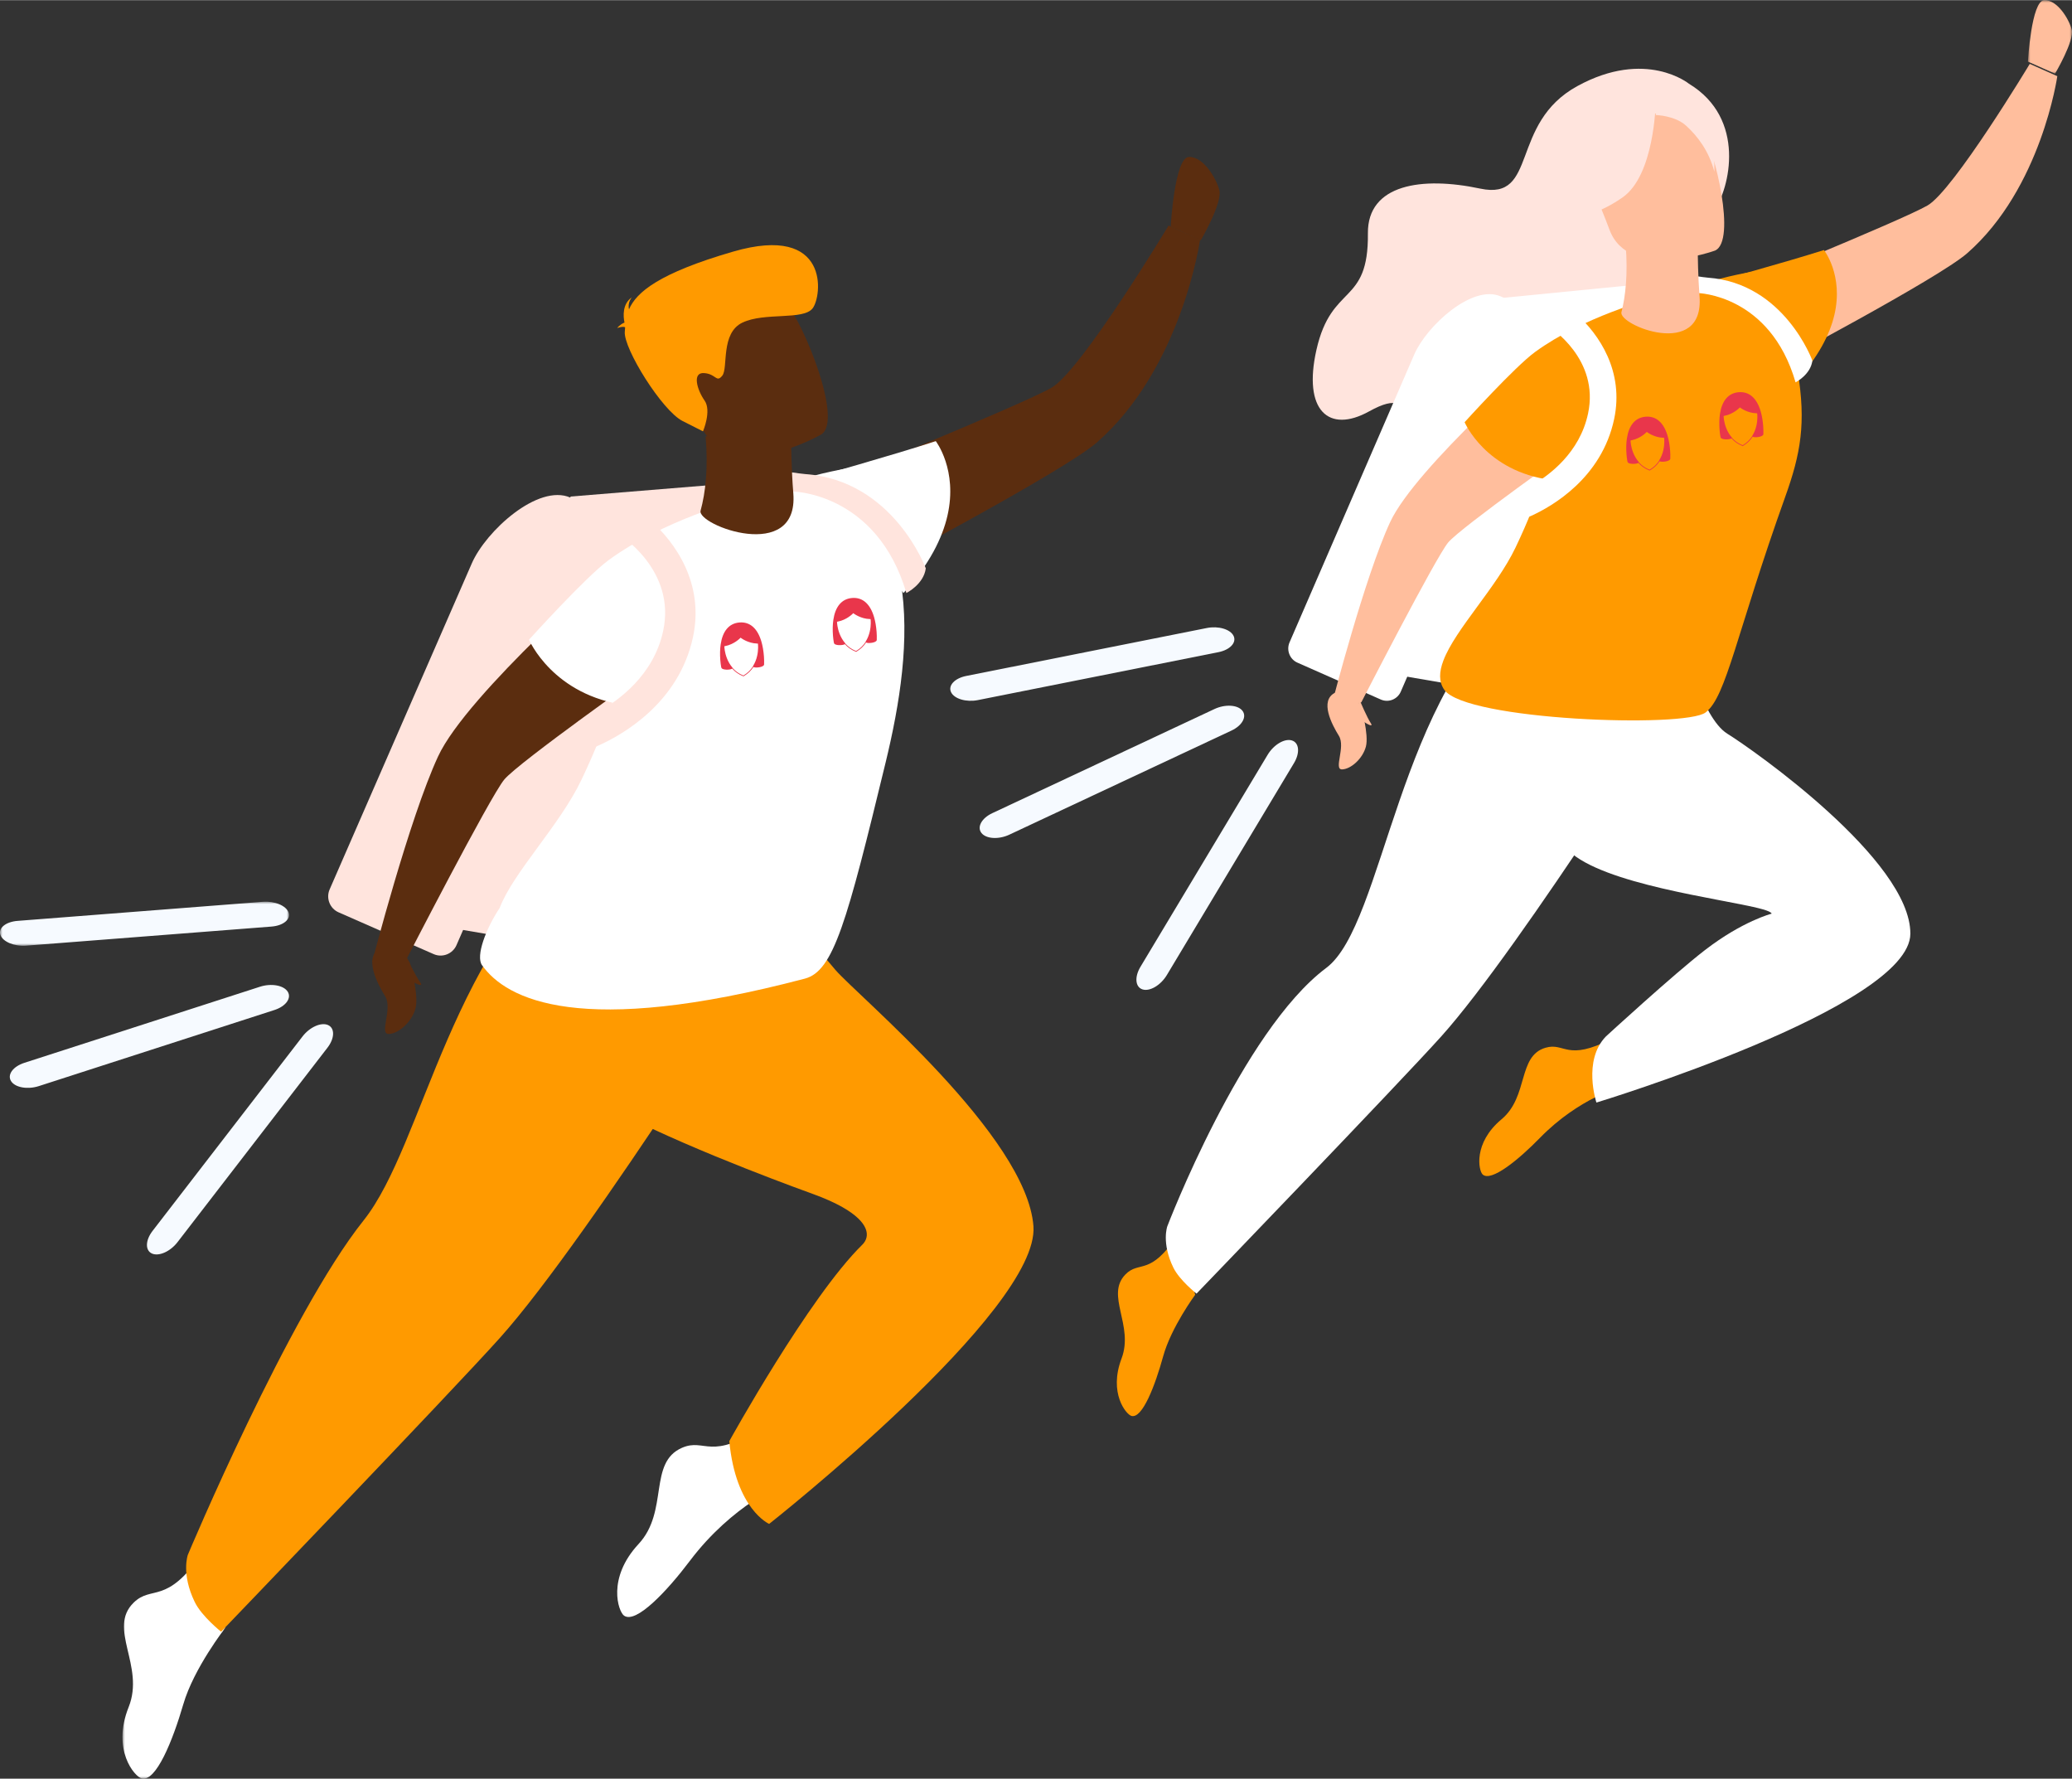
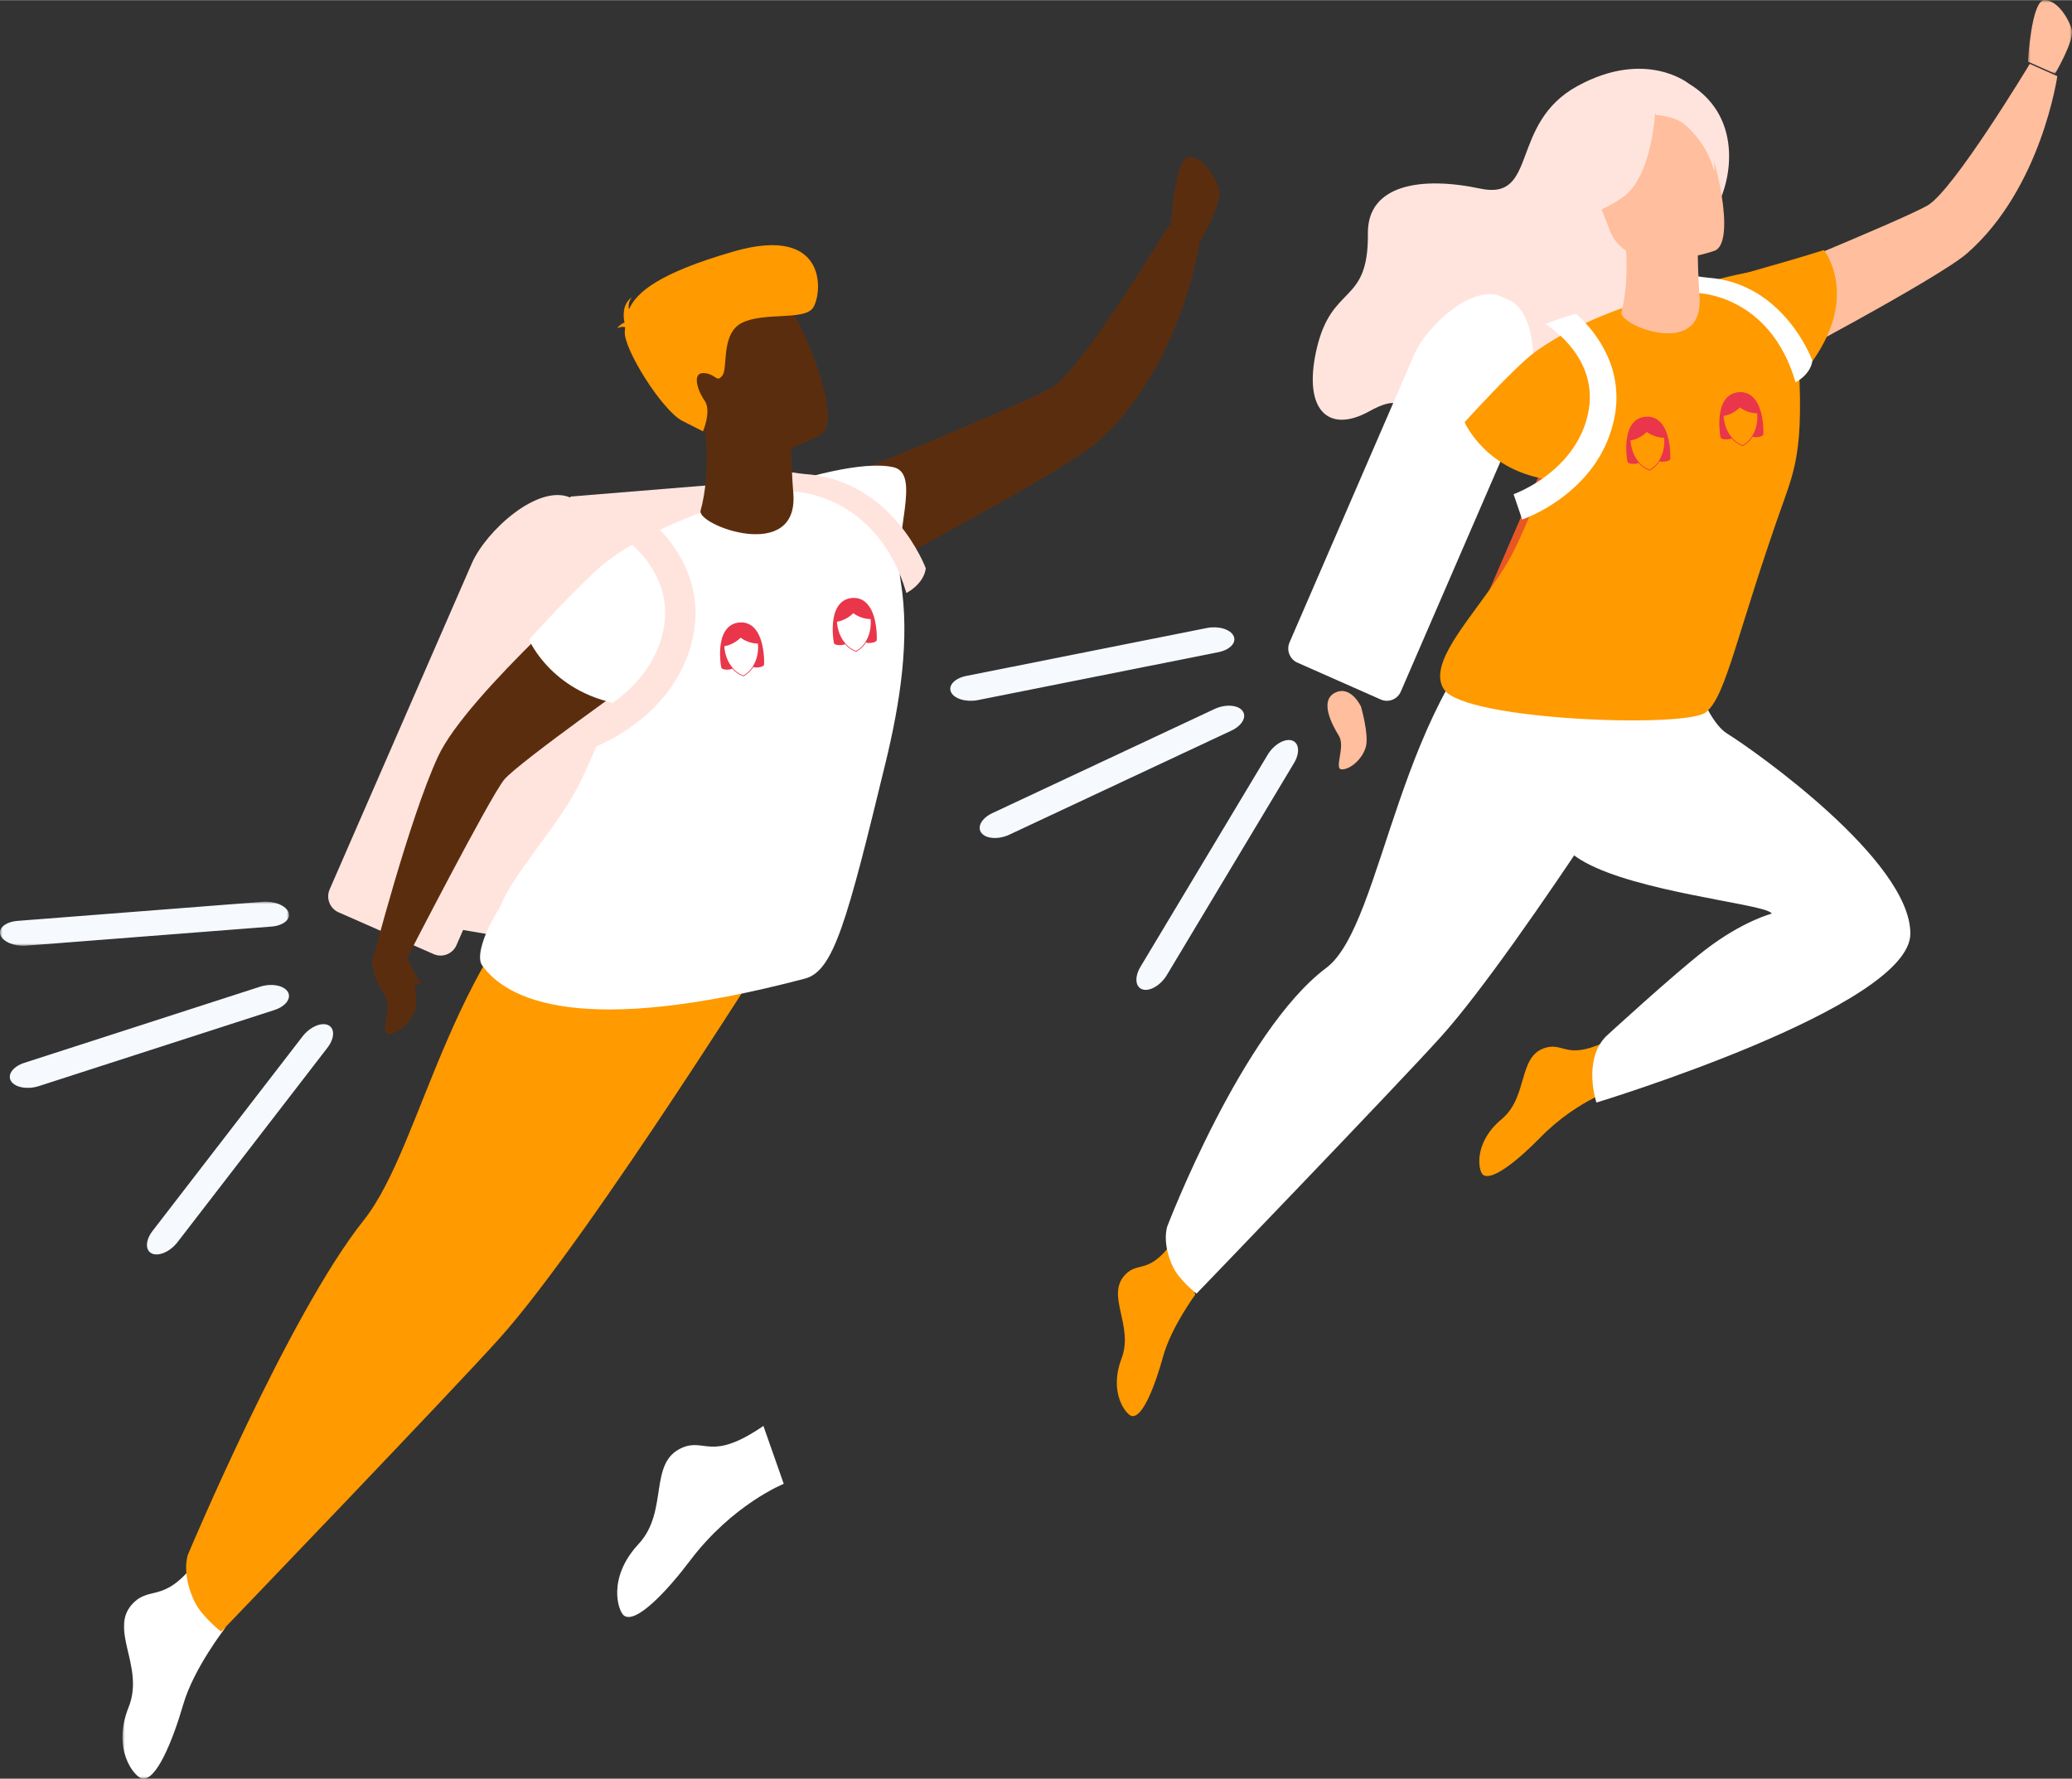
<svg xmlns="http://www.w3.org/2000/svg" xmlns:xlink="http://www.w3.org/1999/xlink" width="360px" height="309px" viewBox="0 0 423 363" version="1.1">
  <rect x="0" y="0" width="423" height="363" fill="#333333" stroke="none" />
  <title>Group 108</title>
  <defs>
    <polygon id="path-1" points="6.63464407e-14 0 9 0 9 15 6.63464407e-14 15" />
    <polygon id="path-3" points="0 0 21 0 21 46 0 46" />
    <polygon id="path-5" points="0 0 59 0 59 9 0 9" />
  </defs>
  <g id="Page-1" stroke="none" stroke-width="1" fill="none" fill-rule="evenodd">
    <g id="HOME-RE" transform="translate(-1063, -900)">
      <g id="Group-108" transform="translate(1063, 900)">
        <path d="M344.805,17.057 C344.805,17.057 336.024,9.876 322.033,17.526 C308.041,25.177 314.106,40.99 302.193,38.459 C290.279,35.927 279.157,37.57 279.258,47.594 C279.408,62.453 271.837,57.666 268.749,71.377 C265.966,83.736 271.246,88.501 279.504,83.928 C291.27,77.413 283.242,91.508 300.967,91.99 C318.692,92.472 338.149,75.147 340.201,64.493 C342.253,53.837 346.575,47.694 349.878,43.05 C353.179,38.405 356.543,24.159 344.805,17.057" id="Fill-1" fill="#FFE4DD" />
        <path d="M315.891,147.739 L298.855,140.205 C297.294,139.514 296.575,137.658 297.259,136.08 L322.719,77.316 C325.249,71.477 334.596,62.908 340.375,65.464 L342.049,66.204 C347.842,68.767 347.958,81.536 345.423,87.389 L319.973,146.126 C319.29,147.703 317.452,148.429 315.891,147.739" id="Fill-3" fill="#E75724" />
-         <polygon id="Fill-5" fill="#FFFFFF" points="306.979 60.74 345 57 304.303 141 283 137.348" />
        <path d="M281.891,142.739 L264.855,135.205 C263.293,134.514 262.575,132.658 263.259,131.08 L288.719,72.316 C291.249,66.477 300.596,57.908 306.375,60.464 L308.049,61.204 C313.842,63.766 313.959,76.536 311.422,82.389 L285.973,141.126 C285.29,142.704 283.453,143.429 281.891,142.739" id="Fill-7" fill="#FFFFFF" />
        <path d="M331,221.773 C331,221.773 322.386,223.998 314.364,232.222 C310.06,236.634 304.393,241.297 302.676,239.668 C301.85,238.884 300.719,233.272 306.533,228.419 C312.11,223.761 309.77,215.483 315.534,213.808 C319.474,212.664 319.806,216.723 328.997,212 L331,221.773 Z" id="Fill-9" fill="#FF9A00" />
        <path d="M390,190.536 C389.964,205.555 325.91,225 325.91,225 C325.91,225 323.055,216.426 327.852,211.503 C327.852,211.503 341.599,198.874 348.059,193.886 C355.75,187.952 361.684,186.444 361.684,186.444 C361.516,185.875 359.049,185.274 355.361,184.536 L355.354,184.538 C343.925,182.257 320.82,178.693 318.444,170.855 C318.227,170.141 318.096,169.365 318.037,168.54 C317.233,157.425 329.819,137.505 329.819,137.505 L343.516,131 C343.516,131 347.362,146.457 352.626,149.712 C357.888,152.962 390.037,175.518 390,190.536" id="Fill-11" fill="#FFFFFF" />
        <path d="M351,60.082 C351,60.082 388.177,44.984 393.508,41.899 C398.837,38.815 414.38,13 414.38,13 L420,15.509 C420,15.509 416.76,38.372 401.606,51.647 C395.689,56.829 361.188,75 361.188,75 L351,60.082 Z" id="Fill-13" fill="#FFBE9D" />
        <path d="M244,264.229 C244,264.229 239.098,270.858 237.462,276.791 C235.825,282.725 233.227,289.561 230.99,288.963 C229.911,288.676 226.29,284.304 228.965,277.242 C231.533,270.466 225.614,264.34 229.752,260.088 C232.579,257.183 234.783,260.58 240.41,252 L244,264.229 Z" id="Fill-15" fill="#FF9A00" />
        <path d="M346,136.686 C346,136.686 310.52,193.377 294.237,211.492 C285.59,221.11 244.267,264 244.267,264 C244.267,264 240.801,261.267 239.545,258.699 C237.078,253.65 238.305,250.262 238.305,250.262 C238.305,250.262 253.538,210.403 270.752,197.52 C282.682,188.593 285.259,140.857 310.88,121.806 C336.501,102.755 346,136.686 346,136.686" id="Fill-17" fill="#FFFFFF" />
-         <path d="M364.467,101.33 C354.466,129.259 352.46,142.154 348.201,145.38 C343.94,148.603 299.278,146.993 294.865,140.769 C293.698,139.12 293.793,137.092 294.666,134.792 L294.668,134.788 C297.088,128.401 305.482,119.922 309.408,111.693 C311.958,106.349 313.75,101.743 314.989,97.765 C321.049,78.299 313.875,73.833 317.547,70.952 C323.978,65.91 355.138,52.933 365.671,55.281 C370.828,56.433 365.604,67.384 366.997,75.778 C368.742,86.317 367.61,92.555 364.467,101.33" id="Fill-19" fill="#FF9A00" />
-         <path d="M315.857,72 C315.857,72 288.986,95.326 283.791,106.541 C278.595,117.755 272,143.318 272,143.318 C272,143.318 272.506,144.857 277.911,143.311 C277.911,143.311 293.079,113.774 295.642,110.691 C298.204,107.607 322,90.774 322,90.774 L315.857,72 Z" id="Fill-21" fill="#FFBE9D" />
+         <path d="M364.467,101.33 C354.466,129.259 352.46,142.154 348.201,145.38 C343.94,148.603 299.278,146.993 294.865,140.769 C293.698,139.12 293.793,137.092 294.666,134.792 L294.668,134.788 C297.088,128.401 305.482,119.922 309.408,111.693 C311.958,106.349 313.75,101.743 314.989,97.765 C321.049,78.299 313.875,73.833 317.547,70.952 C323.978,65.91 355.138,52.933 365.671,55.281 C368.742,86.317 367.61,92.555 364.467,101.33" id="Fill-19" fill="#FF9A00" />
        <path d="M374.487,64.249 C373.572,68.157 371.226,72.902 366.474,78 L350,57.475 C350,57.475 364.414,53.53 372.356,51 C372.356,51 376.397,56.092 374.487,64.249" id="Fill-23" fill="#FF9A00" />
        <path d="M337,61 C337,61 323.308,64.563 313.362,71.822 C309.239,74.831 299,86.136 299,86.136 C299,86.136 303.307,96.226 316.662,97.918 C330.017,99.609 324.483,74.722 324.483,74.722 L337,61 Z" id="Fill-25" fill="#FF9A00" />
        <g id="Group-29" transform="translate(414, 0)">
          <mask id="mask-2" fill="white">
            <use xlink:href="#path-1" />
          </mask>
          <g id="Clip-28" />
          <path d="M6.63464407e-14,12.54 C6.63464407e-14,12.54 0.704,0.138 3.315,0.003 C5.926,-0.132 8.336,3.723 8.938,5.984 C9.541,8.246 5.535,15 5.535,15 L6.63464407e-14,12.54 Z" id="Fill-27" fill="#FFBE9D" mask="url(#mask-2)" />
        </g>
        <path d="M277.847,144.185 C277.847,144.185 279.498,149.897 278.849,152.347 C278.2,154.797 275.801,156.945 273.991,157 C272.181,157.054 274.753,152.435 273.334,150.147 C271.915,147.859 269.32,142.957 272.555,141.35 C275.79,139.743 277.847,144.185 277.847,144.185" id="Fill-30" fill="#FFBE9D" />
-         <path d="M277.631,143 C277.631,143 279.102,146.452 279.864,147.592 C280.626,148.733 277.968,147.229 277.245,146.157 C276.522,145.086 277.631,143 277.631,143" id="Fill-32" fill="#FFBE9D" />
        <path d="M329.528,85.499 C326.98,97.515 316.902,103.286 312.646,105.227 C311.776,105.621 311.151,105.857 310.882,105.955 L310.755,106 L309,100.83 C309.039,100.82 310.448,100.317 312.402,99.216 L312.405,99.215 C316.345,96.993 322.513,92.342 324.205,84.358 C326.545,73.33 316.745,66.88 315.5,66.113 C317.619,65.258 319.759,64.558 321.753,64 C326.502,68.225 331.591,75.781 329.528,85.499" id="Fill-34" fill="#FFFFFF" />
        <path d="M346.606,59.778 C346.606,59.778 361.364,60.063 366.566,78 C366.566,78 369.644,76.443 370,73.563 C370,73.563 364.278,57.767 348.684,56.639 C347.781,56.573 344.05,56 344.05,56 L344,56.867 C344,56.867 344.303,59.03 344.438,59.277 C344.572,59.525 346.606,59.778 346.606,59.778" id="Fill-36" fill="#FFFFFF" />
        <path d="M331.02,63.668 C331.857,60.456 332.355,55.775 331.883,50 L332.709,50.097 L346.602,51.752 C346.602,51.752 346.638,56.219 346.955,60.401 C346.958,60.436 346.961,60.471 346.964,60.505 C347.904,73.379 330.326,66.335 331.02,63.668" id="Fill-38" fill="#FFBE9D" />
        <path d="M350.109,51.112 C350.109,51.112 332.489,57.49 328.558,46.799 C324.628,36.108 319.706,29.73 330.79,25.206 C341.873,20.682 345.57,24.003 347.779,27.263 C349.987,30.522 354.591,49.177 350.109,51.112" id="Fill-40" fill="#FFBE9D" />
        <path d="M338,21.092 C338,21.092 337.755,35.705 331.266,40.244 C324.777,44.783 321,43.938 321,43.938 C321,43.938 324.933,37.4 323.374,29.093 C323.374,29.093 332.392,16.248 338,21.092" id="Fill-42" fill="#FFE4DD" />
        <path d="M338,23.441 C338,23.441 341.915,23.509 344.232,25.628 C346.498,27.699 348.842,30.688 349.988,35 C349.988,35 350.498,24.804 344.854,21.249 C338.87,17.48 338,23.441 338,23.441" id="Fill-44" fill="#FFE4DD" />
        <path d="M160,302.817 C160,302.817 149.546,307 140.838,318.541 C136.166,324.734 129.824,331.461 127.395,329.721 C126.226,328.882 123.867,322.094 130.363,315.104 C136.594,308.398 132.27,298.494 139.235,295.463 C143.994,293.394 145.088,298.383 155.85,291 L160,302.817 Z" id="Fill-46" fill="#FFFFFF" />
-         <path d="M210.978,250.24 C212.252,267.473 157.024,311 157.024,311 C157.024,311 150.209,308.053 148.886,294.111 C148.886,294.111 165.158,264.677 176.029,254.024 C177.765,252.324 177.445,249.439 171.983,246.343 L171.979,246.344 C170.407,245.452 168.41,244.543 165.913,243.641 C165.913,243.641 142.151,235.146 127.285,227.474 C124.467,226.018 121.969,224.592 120.016,223.26 C119.31,222.783 142.258,189.456 142.258,189.456 L157.899,182 C157.899,182 165.095,191.6 170.534,197.91 C175.155,203.27 209.615,231.833 210.978,250.24" id="Fill-48" fill="#FF9A00" />
        <path d="M126.536,199.704 L107.115,191.171 C105.335,190.389 104.516,188.287 105.295,186.5 L134.321,119.949 C137.204,113.337 147.86,103.631 154.448,106.525 L156.356,107.364 C162.96,110.266 163.093,124.727 160.201,131.356 L131.19,197.877 C130.411,199.664 128.316,200.486 126.536,199.704" id="Fill-50" fill="#E75724" />
        <polygon id="Fill-52" fill="#FFE4DD" points="116.489 101.309 157 98 113.421 193 89 188.828" />
        <path d="M88.536,194.704 L69.115,186.171 C67.335,185.389 66.516,183.287 67.295,181.5 L96.32,114.949 C99.204,108.337 109.859,98.631 116.448,101.526 L118.356,102.363 C124.96,105.265 125.093,119.727 122.201,126.356 L93.19,192.877 C92.411,194.664 90.316,195.486 88.536,194.704" id="Fill-54" fill="#FFE4DD" />
        <path d="M166,99.916 C166,99.916 208.565,82.627 214.668,79.095 C220.771,75.562 238.565,46 238.565,46 L245,48.872 C245,48.872 241.291,75.055 223.94,90.257 C217.166,96.191 177.664,117 177.664,117 L166,99.916 Z" id="Fill-56" fill="#5B2D0F" />
        <g id="Group-60" transform="translate(25, 317)">
          <mask id="mask-4" fill="white">
            <use xlink:href="#path-3" />
          </mask>
          <g id="Clip-59" />
          <path d="M21,15.203 C21,15.203 14.566,23.444 12.419,30.822 C10.271,38.199 6.861,46.698 3.924,45.955 C2.508,45.596 -2.244,40.162 1.267,31.381 C4.636,22.958 -3.131,15.343 2.3,10.056 C6.011,6.444 8.904,10.667 16.288,0 L21,15.203 Z" id="Fill-58" fill="#FFFFFF" mask="url(#mask-4)" />
        </g>
        <path d="M161,187.621 C161,187.621 120.592,252.356 102.047,273.041 C92.199,284.024 45.137,333 45.137,333 C45.137,333 41.189,329.879 39.76,326.947 C36.95,321.182 38.347,317.313 38.347,317.313 C38.347,317.313 58.945,268.221 74.219,249.066 C86.728,233.379 91.823,192.384 121.002,170.63 C150.182,148.876 161,187.621 161,187.621" id="Fill-61" fill="#FF9A00" />
        <path d="M180.793,155.619 C172.876,188.242 170.168,198.164 164.322,199.703 C118.467,211.782 103.397,204.001 98.404,196.959 C97.082,195.094 99.195,189.526 102.006,185.285 L102.01,185.28 C104.748,178.054 114.248,168.46 118.691,159.148 C121.577,153.102 123.604,147.891 125.006,143.39 C131.865,121.363 123.746,116.31 127.902,113.05 C135.179,107.345 170.444,92.662 182.364,95.318 C188.201,96.62 182.289,109.013 183.865,118.511 C185.84,130.436 183.705,143.622 180.793,155.619" id="Fill-63" fill="#FFFFFF" />
        <path d="M125.997,115 C125.997,115 95.365,141.566 89.441,154.338 C83.519,167.109 76,196.224 76,196.224 C76,196.224 76.578,197.976 82.738,196.215 C82.738,196.215 100.031,162.576 102.952,159.065 C105.872,155.552 133,136.382 133,136.382 L125.997,115 Z" id="Fill-65" fill="#5B2D0F" />
-         <path d="M193.425,105.212 C192.4,109.699 189.773,115.147 184.452,121 L166,97.434 C166,97.434 182.144,92.906 191.039,90 C191.039,90 195.565,95.847 193.425,105.212" id="Fill-67" fill="#FFFFFF" />
        <path d="M151,102 C151,102 135.507,106.045 124.252,114.285 C119.586,117.7 108,130.532 108,130.532 C108,130.532 112.875,141.986 127.987,143.906 C143.099,145.827 136.836,117.576 136.836,117.576 L151,102 Z" id="Fill-69" fill="#FFFFFF" />
        <path d="M239,46.212 C239,46.212 239.783,32.157 242.684,32.004 C245.585,31.851 248.262,36.219 248.931,38.783 C249.601,41.346 245.151,49 245.151,49 L239,46.212 Z" id="Fill-71" fill="#5B2D0F" />
        <path d="M83.703,196.583 C83.703,196.583 85.561,203.009 84.83,205.765 C84.1,208.522 81.401,210.938 79.365,210.999 C77.329,211.06 80.221,205.864 78.625,203.29 C77.029,200.716 74.11,195.202 77.749,193.394 C81.388,191.587 83.703,196.583 83.703,196.583" id="Fill-73" fill="#5B2D0F" />
        <path d="M82.841,195 C82.841,195 84.803,199.142 85.819,200.511 C86.835,201.88 83.291,200.075 82.327,198.788 C81.362,197.503 82.841,195 82.841,195" id="Fill-75" fill="#5B2D0F" />
        <path d="M141.461,130.059 C138.548,143.505 127.031,149.963 122.167,152.135 C121.172,152.575 120.458,152.84 120.15,152.949 L120.005,153 L118,147.214 C118.044,147.203 119.654,146.64 121.888,145.408 L121.892,145.407 C126.394,142.92 133.443,137.716 135.378,128.781 C138.051,116.441 126.852,109.223 125.428,108.365 C127.85,107.409 130.296,106.625 132.575,106 C138.002,110.728 143.819,119.183 141.461,130.059" id="Fill-77" fill="#FFE4DD" />
        <path d="M162.008,100.294 C162.008,100.294 179.036,100.617 185.038,121 C185.038,121 188.589,119.231 189,115.959 C189,115.959 182.398,98.008 164.405,96.726 C163.362,96.652 159.057,96 159.057,96 L159,96.986 C159,96.986 159.35,99.442 159.505,99.724 C159.66,100.005 162.008,100.294 162.008,100.294" id="Fill-79" fill="#FFE4DD" />
        <path d="M143.024,104.187 C144.017,100.618 144.609,95.417 144.049,89 L145.03,89.109 L161.527,90.948 C161.527,90.948 161.57,95.91 161.948,100.557 C161.951,100.595 161.954,100.634 161.957,100.673 C163.074,114.977 142.2,107.149 143.024,104.187" id="Fill-81" fill="#5B2D0F" />
        <path d="M167.695,88.613 C167.695,88.613 149.771,98.995 143.58,87.816 C137.39,76.636 130.907,70.448 142.089,63.346 C153.272,56.244 157.877,59.256 160.857,62.477 C163.837,65.697 172.198,85.624 167.695,88.613" id="Fill-83" fill="#5B2D0F" />
        <path d="M127.62,66.763 C127.372,66.627 126.911,66.617 126,66.906 C126,66.906 126.546,66.184 127.491,65.799 C127.213,64.474 127.05,62.002 128.986,60.652 C128.986,60.652 128.068,61.706 128.412,63.097 C129.933,59.591 134.541,55.712 149.651,51.322 C169.566,45.535 167.831,60.477 165.88,62.919 C163.929,65.362 156.109,63.657 151.583,65.799 C147.056,67.941 148.694,75.097 147.459,76.632 C146.222,78.168 146.232,76.277 143.728,76.11 C141.224,75.942 142.35,79.609 143.833,81.708 C145.315,83.807 143.513,88 143.513,88 L139.34,85.889 C135.167,83.776 127.283,71.12 127.551,67.683 C127.575,67.379 127.596,67.072 127.62,66.763" id="Fill-85" fill="#FF9A00" />
        <path d="M336.851,95.785 L336.765,95.835 L336.675,95.798 C335.853,95.469 335.144,94.967 334.565,94.308 C334.564,94.278 334.551,94.246 334.522,94.213 C334.062,93.681 333.685,93.046 333.404,92.326 C332.927,91.106 332.888,90.07 332.887,90.027 L332.882,89.861 L333.053,89.829 C333.971,89.657 334.74,89.236 335.223,88.914 C335.74,88.569 336.056,88.253 336.07,88.239 L336.194,88.113 L336.336,88.219 C336.373,88.247 336.721,88.497 337.271,88.751 C337.795,88.994 338.616,89.288 339.55,89.312 L339.724,89.317 L339.743,89.482 C339.749,89.525 339.862,90.555 339.571,91.835 C339.399,92.591 339.121,93.279 338.743,93.878 C338.72,93.916 338.712,93.949 338.714,93.98 C338.24,94.723 337.613,95.33 336.851,95.785 M340.96,91.964 C340.875,90.826 340.701,89.798 340.438,88.904 C339.676,86.311 338.17,84.839 335.964,85.014 C333.783,85.187 332.516,86.844 332.128,89.475 C331.989,90.422 331.964,91.496 332.05,92.673 C332.089,93.19 332.153,93.693 332.241,94.18 C332.248,94.177 332.254,94.175 332.262,94.172 C332.262,94.177 332.261,94.183 332.262,94.187 C332.304,94.764 334.084,94.73 334.485,94.437 C335.074,95.099 335.792,95.605 336.622,95.937 L336.778,96 L336.923,95.913 C337.691,95.456 338.323,94.846 338.807,94.102 C339.227,94.345 340.917,94.152 340.988,93.609 C340.993,93.571 340.996,93.532 340.993,93.493 C341.009,92.996 340.999,92.485 340.96,91.964" id="Fill-87" fill="#E9364B" />
        <path d="M355.851,90.785 L355.765,90.836 L355.674,90.799 C354.853,90.47 354.144,89.968 353.565,89.308 C353.564,89.278 353.551,89.247 353.522,89.214 C353.062,88.681 352.685,88.046 352.404,87.326 C351.928,86.106 351.888,85.07 351.887,85.027 L351.881,84.861 L352.053,84.829 C352.971,84.658 353.74,84.237 354.223,83.914 C354.74,83.569 355.056,83.253 355.07,83.239 L355.194,83.113 L355.336,83.219 C355.373,83.247 355.721,83.497 356.271,83.751 C356.796,83.994 357.617,84.288 358.55,84.312 L358.724,84.317 L358.743,84.482 C358.749,84.525 358.862,85.555 358.571,86.835 C358.399,87.592 358.121,88.279 357.743,88.879 C357.72,88.916 357.712,88.95 357.714,88.981 C357.239,89.723 356.613,90.331 355.851,90.785 M359.96,86.964 C359.876,85.825 359.701,84.798 359.438,83.904 C358.676,81.311 357.17,79.839 354.964,80.014 C352.783,80.188 351.516,81.844 351.128,84.475 C350.989,85.423 350.964,86.497 351.05,87.673 C351.089,88.19 351.153,88.694 351.242,89.18 C351.248,89.178 351.255,89.175 351.262,89.172 C351.262,89.178 351.261,89.183 351.262,89.187 C351.304,89.764 353.084,89.731 353.486,89.437 C354.074,90.1 354.793,90.605 355.623,90.938 L355.778,91 L355.922,90.914 C356.691,90.456 357.323,89.846 357.807,89.102 C358.227,89.345 359.918,89.153 359.988,88.609 C359.993,88.571 359.996,88.532 359.993,88.494 L359.993,88.493 C360.009,87.996 359.998,87.485 359.96,86.964" id="Fill-89" fill="#E9364B" />
        <path d="M151.851,137.785 L151.766,137.836 L151.674,137.799 C150.853,137.47 150.144,136.968 149.565,136.308 C149.564,136.278 149.551,136.246 149.523,136.214 C149.062,135.681 148.686,135.046 148.405,134.326 C147.928,133.106 147.889,132.07 147.887,132.027 L147.882,131.862 L148.053,131.829 C148.972,131.657 149.74,131.236 150.223,130.914 C150.74,130.569 151.056,130.253 151.07,130.239 L151.194,130.113 L151.335,130.219 C151.373,130.247 151.721,130.498 152.271,130.752 C152.796,130.994 153.616,131.288 154.55,131.312 L154.725,131.317 L154.744,131.482 C154.748,131.525 154.862,132.555 154.571,133.835 C154.399,134.591 154.12,135.279 153.744,135.879 C153.72,135.916 153.712,135.949 153.715,135.981 C153.239,136.723 152.613,137.331 151.851,137.785 M155.96,133.964 C155.875,132.826 155.701,131.798 155.438,130.904 C154.676,128.311 153.17,126.839 150.964,127.014 C148.783,127.187 147.516,128.844 147.128,131.475 C146.989,132.422 146.963,133.497 147.05,134.673 C147.089,135.19 147.154,135.694 147.242,136.18 C147.248,136.178 147.255,136.175 147.261,136.172 C147.262,136.178 147.261,136.183 147.261,136.187 C147.304,136.764 149.084,136.731 149.485,136.437 C150.075,137.1 150.793,137.605 151.622,137.937 L151.778,138 L151.923,137.913 C152.691,137.456 153.323,136.846 153.808,136.102 C154.228,136.345 155.917,136.152 155.988,135.609 C155.993,135.571 155.995,135.532 155.993,135.494 L155.992,135.493 C156.009,134.996 155.998,134.485 155.96,133.964" id="Fill-91" fill="#E9364B" />
        <path d="M174.851,132.785 L174.765,132.836 L174.674,132.799 C173.853,132.47 173.144,131.968 172.565,131.308 C172.564,131.278 172.551,131.247 172.522,131.214 C172.062,130.681 171.685,130.046 171.404,129.326 C170.928,128.106 170.888,127.07 170.887,127.026 L170.882,126.861 L171.053,126.829 C171.971,126.657 172.74,126.237 173.223,125.914 C173.74,125.568 174.056,125.253 174.07,125.239 L174.194,125.113 L174.336,125.219 C174.373,125.247 174.721,125.497 175.271,125.751 C175.796,125.994 176.617,126.288 177.55,126.313 L177.724,126.318 L177.743,126.482 C177.749,126.525 177.862,127.555 177.571,128.835 C177.399,129.592 177.121,130.279 176.743,130.879 C176.72,130.916 176.712,130.95 176.714,130.981 C176.239,131.724 175.613,132.331 174.851,132.785 M178.96,128.965 C178.876,127.826 178.701,126.798 178.438,125.904 C177.676,123.311 176.17,121.839 173.964,122.014 C171.783,122.187 170.516,123.844 170.128,126.475 C169.989,127.423 169.964,128.497 170.05,129.673 C170.089,130.19 170.153,130.694 170.242,131.18 C170.248,131.178 170.255,131.175 170.262,131.173 C170.262,131.178 170.261,131.183 170.262,131.188 C170.304,131.764 172.084,131.731 172.486,131.437 C173.074,132.1 173.793,132.605 174.623,132.938 L174.778,133 L174.922,132.914 C175.691,132.456 176.323,131.846 176.807,131.102 C177.227,131.346 178.918,131.153 178.988,130.609 C178.993,130.571 178.996,130.533 178.993,130.494 C179.009,129.996 178.998,129.485 178.96,128.965" id="Fill-93" fill="#E9364B" />
        <g id="Group-97" transform="translate(0, 184)">
          <mask id="mask-6" fill="white">
            <use xlink:href="#path-5" />
          </mask>
          <g id="Clip-96" />
          <path d="M0.088,6.787 L0.088,6.787 C-0.395,5.39 1.168,4.106 3.58,3.919 L53.669,0.023 C56.081,-0.165 58.429,0.816 58.912,2.212 C59.396,3.61 57.832,4.894 55.419,5.081 L5.331,8.977 C2.919,9.165 0.571,8.185 0.088,6.787" id="Fill-95" fill="#F6FAFF" mask="url(#mask-6)" />
        </g>
        <path d="M2.255,220.62 L2.255,220.62 C1.437,219.309 2.652,217.64 4.969,216.892 L53.071,201.36 C55.387,200.611 57.928,201.068 58.745,202.379 C59.563,203.69 58.347,205.36 56.031,206.108 L7.93,221.641 C5.613,222.388 3.072,221.932 2.255,220.62" id="Fill-98" fill="#F6FAFF" />
        <path d="M31.018,255.813 L31.018,255.813 C29.613,255.179 29.669,253.114 31.144,251.201 L61.766,211.5 C63.241,209.587 65.576,208.552 66.982,209.187 C68.387,209.822 68.331,211.886 66.856,213.799 L36.234,253.5 C34.759,255.412 32.424,256.448 31.018,255.813" id="Fill-100" fill="#F6FAFF" />
        <path d="M194.162,141.244 L194.162,141.244 C193.507,139.883 194.894,138.397 197.26,137.926 L246.37,128.144 C248.735,127.673 251.183,128.395 251.838,129.757 C252.493,131.117 251.106,132.603 248.741,133.074 L199.631,142.856 C197.265,143.327 194.817,142.605 194.162,141.244" id="Fill-102" fill="#F6FAFF" />
        <path d="M200.366,169.98 L200.366,169.98 C199.406,168.767 200.399,166.954 202.583,165.93 L247.94,144.677 C250.125,143.654 252.674,143.808 253.634,145.02 C254.594,146.233 253.601,148.046 251.417,149.07 L206.06,170.322 C203.875,171.346 201.326,171.193 200.366,169.98" id="Fill-104" fill="#F6FAFF" />
        <path d="M233.256,201.907 L233.256,201.907 C231.768,201.444 231.574,199.379 232.825,197.296 L258.785,154.028 C260.036,151.944 262.256,150.63 263.744,151.093 C265.233,151.556 265.426,153.62 264.175,155.704 L238.215,198.972 C236.964,201.056 234.744,202.37 233.256,201.907" id="Fill-106" fill="#F6FAFF" />
      </g>
    </g>
  </g>
</svg>